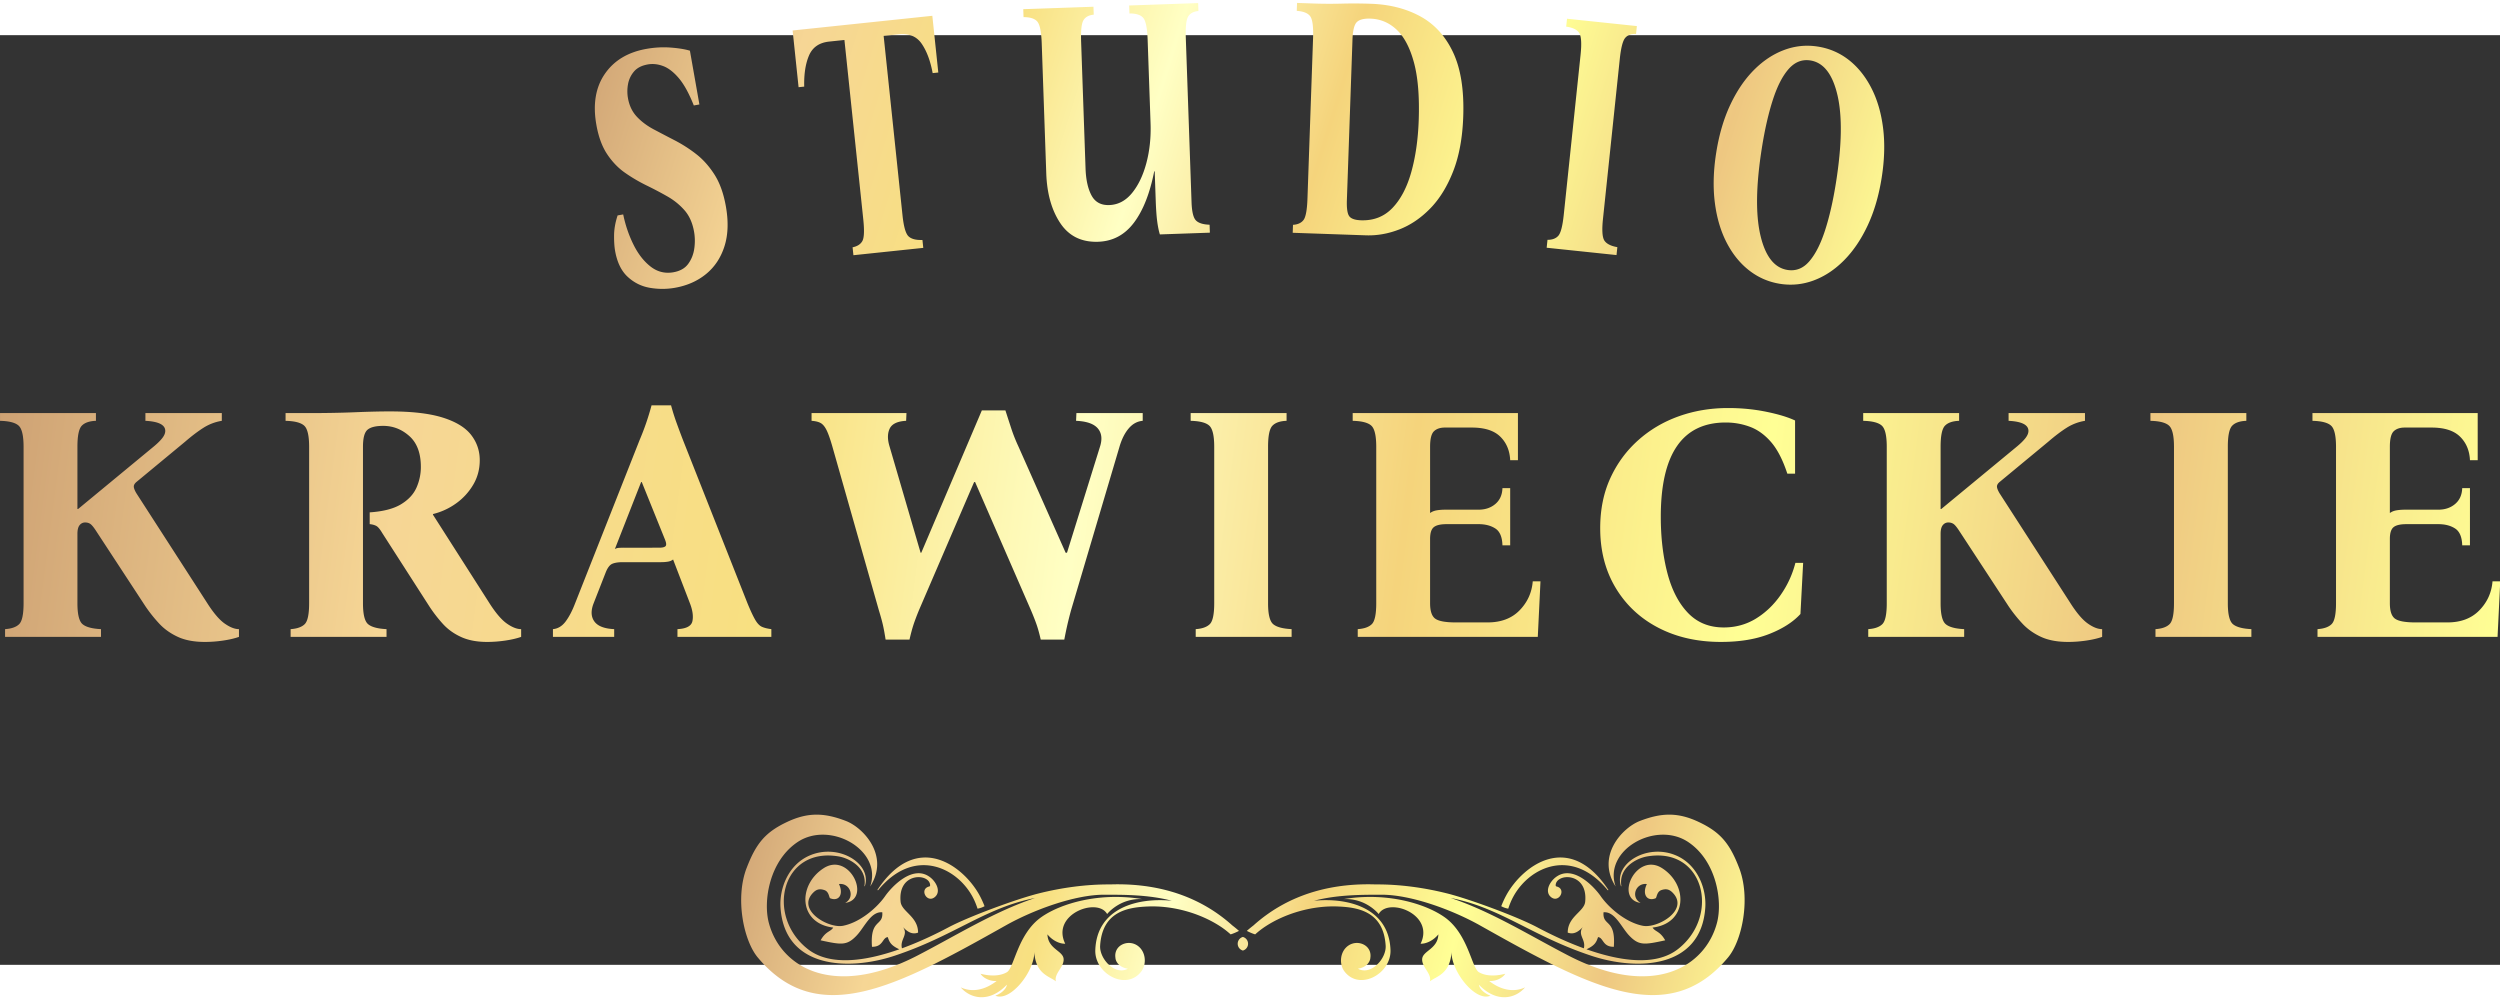
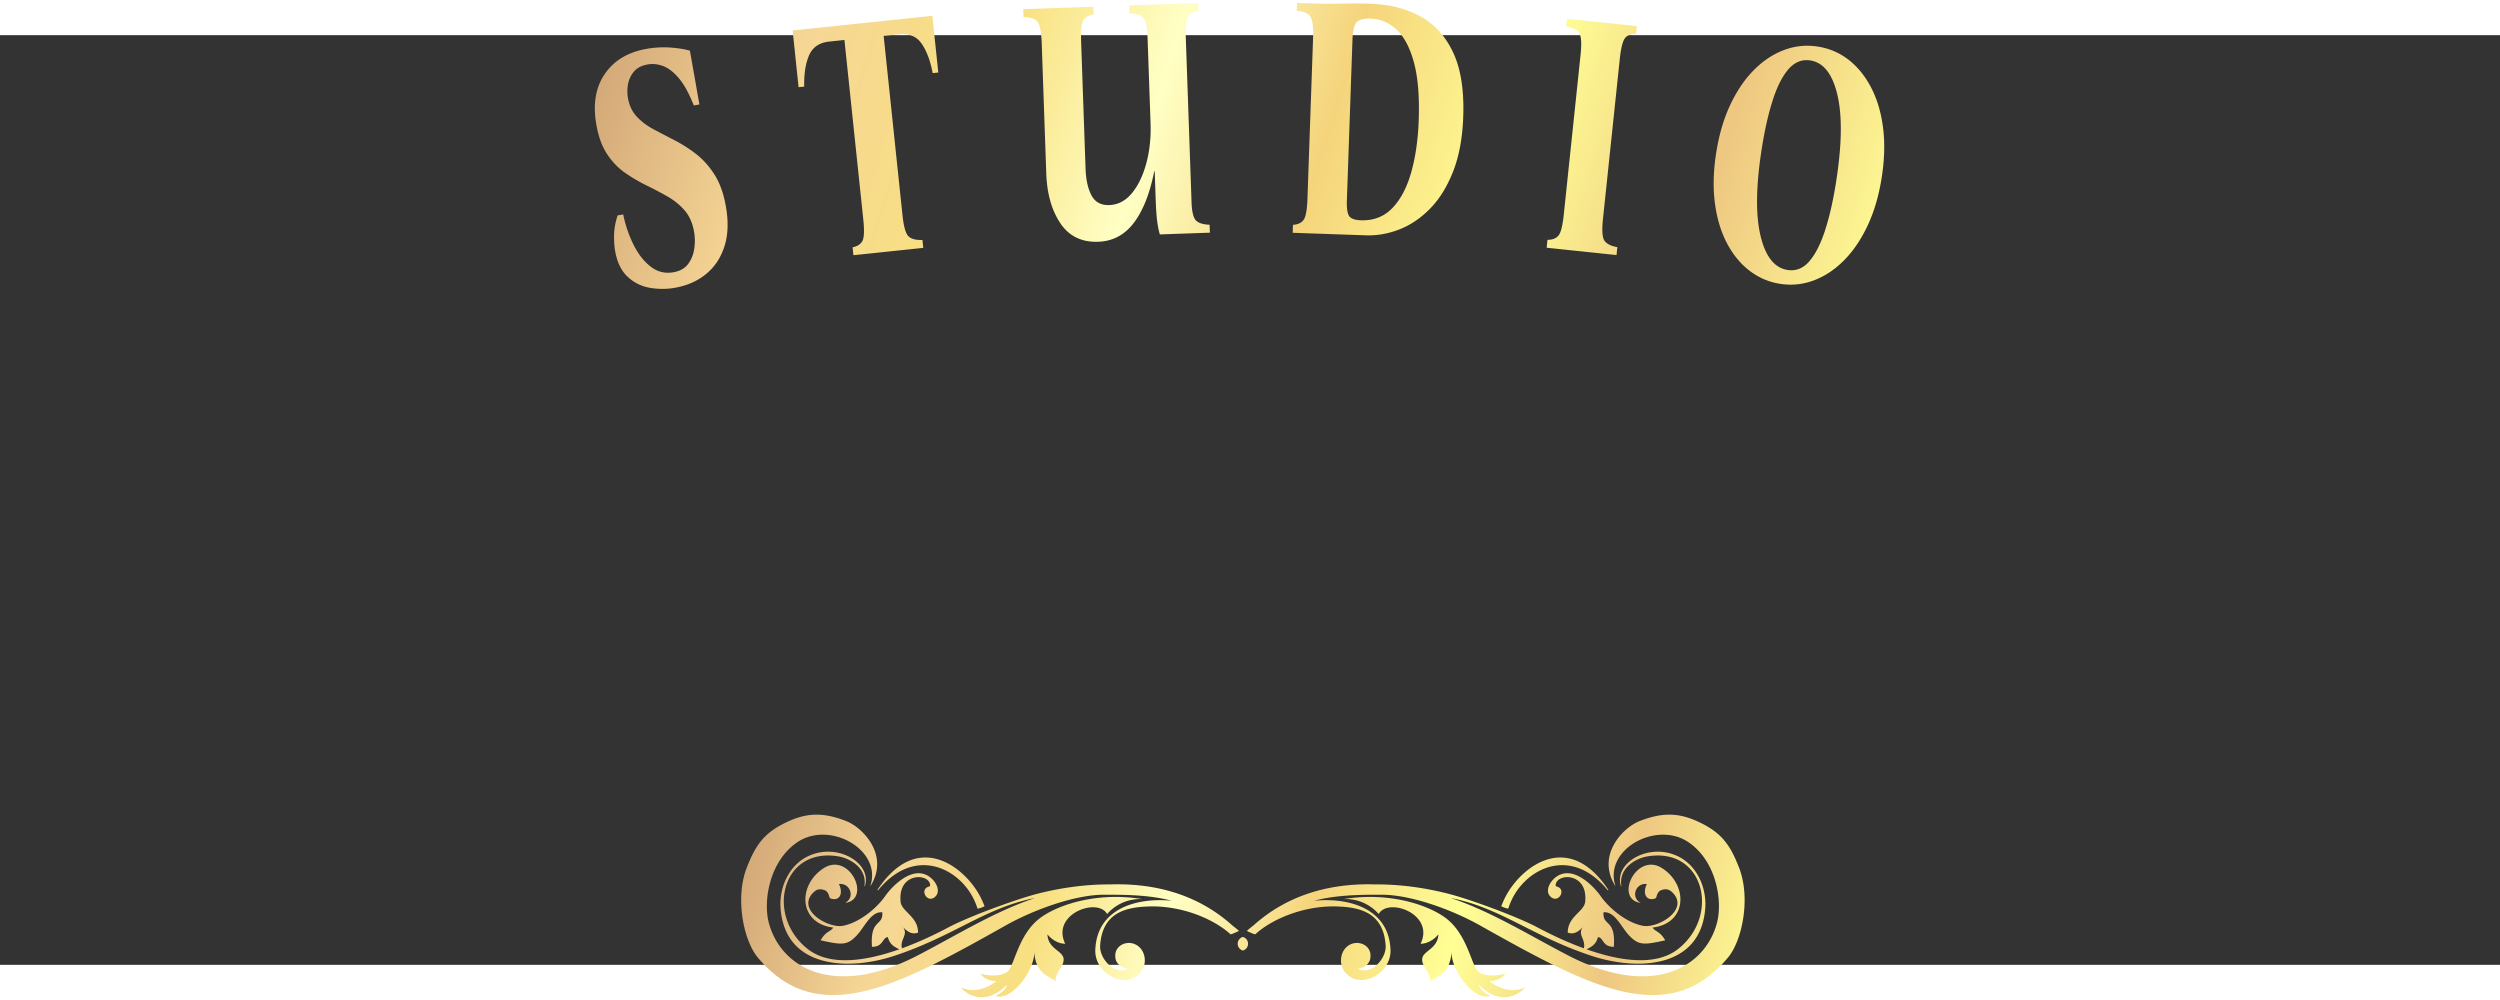
<svg xmlns="http://www.w3.org/2000/svg" xmlns:xlink="http://www.w3.org/1999/xlink" xml:space="preserve" width="1000" height="400" style="clip-rule:evenodd;fill-rule:evenodd;image-rendering:optimizeQuality;shape-rendering:geometricPrecision;text-rendering:geometricPrecision" viewBox="0 0 1000 371.864">
  <rect x="0" y="0" width="1000" height="371.864" fill="#333333" stroke="none" />
  <defs>
    <linearGradient id="a" x1="403.708" x2="796.291" y1="445.806" y2="545.553" gradientUnits="userSpaceOnUse">
      <stop offset="0" style="stop-color:#cea274" />
      <stop offset=".161" style="stop-color:#f6d695" />
      <stop offset=".31" style="stop-color:#f8e081" />
      <stop offset=".431" style="stop-color:#ffffc4" />
      <stop offset=".561" style="stop-color:#f5d47c" />
      <stop offset=".702" style="stop-color:#ffff95" />
      <stop offset=".851" style="stop-color:#eec781" />
      <stop offset="1" style="stop-color:#ffff95" />
    </linearGradient>
    <linearGradient xlink:href="#a" id="b" x1="352.569" x2="844.285" y1="117.19" y2="269.494" gradientUnits="userSpaceOnUse" />
    <linearGradient xlink:href="#a" id="c" x1="117.293" x2="1088.35" y1="276.885" y2="404.473" gradientUnits="userSpaceOnUse" />
    <linearGradient xlink:href="#a" id="d" x1="403.708" x2="796.291" y1="445.806" y2="545.553" gradientUnits="userSpaceOnUse" />
  </defs>
  <path d="M378.347 248.64q-4.832.851-9.764.009-4.935-.843-8.669-4.292-3.734-3.451-4.904-10.093-.446-2.524-.403-6.161.041-3.639 1.376-7.708l2.178-.384q1.313 6.343 4.038 11.82 2.722 5.478 6.682 8.548 3.96 3.068 8.886 2.2 3.884-.686 5.77-3.278t2.367-5.965q.479-3.371-.083-6.56-.914-5.18-3.725-8.383t-6.665-5.4a144 144 0 0 0-8.183-4.31 63 63 0 0 1-8.334-4.9q-4.008-2.785-6.995-7.258t-4.227-11.513q-2.108-11.956 3.292-19.826t16.293-9.79q4.831-.852 9.434-.499 4.604.353 7.49 1.214l3.702 20.988-2.18.386q-2.802-7.042-5.827-10.616-3.024-3.577-6.11-4.744-3.087-1.169-6.023-.65-3.6.634-5.415 2.803a10.4 10.4 0 0 0-2.305 4.927 15.4 15.4 0 0 0-.022 5.414q.773 4.384 3.479 7.263 2.703 2.879 6.582 4.934a841 841 0 0 0 8.23 4.302 54 54 0 0 1 8.371 5.373q4.018 3.126 7.12 7.99 3.105 4.864 4.44 12.435 1.57 8.9-.573 15.578-2.144 6.678-7.181 10.787-5.038 4.106-12.142 5.36zm45.934-100.416 54.522-5.73 2.327 22.135-2.2.23q-1.335-7.182-4.301-11.483-2.967-4.3-8.994-3.666l-5.834.613 7.36 70.028q.69 6.573 2.309 8.166 1.618 1.595 5.473 1.46l.323 3.085-27.26 2.865-.325-3.085q2.745-.56 3.805-2.435t.37-8.448l-7.36-70.027-5.93.623q-5.835.614-7.89 5.44-2.055 4.829-1.87 12.133l-2.2.231zm119.257 82.452q-9.708.338-14.786-7.244-5.076-7.584-5.49-19.448l-1.775-50.822q-.23-6.606-1.687-8.377-1.459-1.772-5.405-1.77l-.108-3.1 27.396-.956.107 3.1q-2.782.233-3.968 2.096-1.186 1.864-.956 8.47l1.728 49.475q.23 6.604 2.34 10.513t6.916 3.74q5.19-.18 8.883-4.696 3.691-4.516 5.605-11.736 1.912-7.221 1.625-15.444l-1.144-32.759q-.23-6.604-1.688-8.377-1.456-1.77-5.402-1.769l-.109-3.1 26.914-.94.11 3.101q-2.784.232-3.97 2.095t-.955 8.47l2.236 64.034q.193 5.527 1.692 7.095 1.497 1.567 5.351 1.703l.11 3.1-19.513.681q-.653-2.136-1.047-5.16t-.578-8.28l-.391-11.19-.192.008q-2.532 12.91-7.914 20.05-5.38 7.138-13.935 7.437zm75.899-3.505.108-3.1q2.796-.172 4.107-1.882 1.31-1.709 1.54-8.315l2.19-62.685q.231-6.607-1.098-8.475-1.332-1.87-5.267-2.141l.108-3.1 6.728.234q5.287.184 10.777.04 5.491-.146 11.354.059 10.959.382 19.27 4.923t12.788 14.08q4.48 9.537 3.939 25.04-.434 12.402-3.921 21.324-3.488 8.92-8.976 14.533-5.49 5.613-12.027 8.151-6.537 2.539-13.072 2.31zm26.635-4.874q7.4.259 12.245-4.77 4.843-5.027 7.37-13.98 2.525-8.956 2.921-20.28.484-13.885-1.86-22.538t-6.723-12.787-10.242-4.34q-3.844-.134-5.342 1.365-1.496 1.5-1.679 6.759l-2.188 62.685q-.165 4.718.888 6.24 1.054 1.52 4.61 1.646zm72.469 10.708.323-3.085q2.802.023 4.229-1.591t2.118-8.187l6.556-62.38q.692-6.573-.505-8.53-1.197-1.958-5.105-2.504l.324-3.085 27.261 2.865-.323 3.085q-2.788-.157-4.222 1.524-1.434 1.68-2.125 8.254l-6.556 62.38q-.691 6.574.56 8.468 1.251 1.897 5.05 2.565l-.325 3.086zm105.83-78.498q6.744 1.068 12.034 5.184 5.286 4.116 8.792 10.885 3.505 6.768 4.624 15.687 1.12 8.918-.547 19.442-1.667 10.526-5.488 18.662-3.82 8.135-9.209 13.563-5.387 5.431-11.805 7.829-6.418 2.395-13.162 1.329-6.651-1.054-11.985-5.177-5.336-4.123-8.842-10.891-3.504-6.77-4.624-15.687-1.118-8.918.549-19.444 1.666-10.526 5.487-18.66 3.819-8.136 9.208-13.565 5.388-5.43 11.805-7.827 6.418-2.398 13.162-1.33m-11.858 87.167q4.939.783 8.517-3.362 3.579-4.144 6.148-12.07 2.57-7.923 4.278-18.715 3.44-21.717.574-34.051-2.868-12.337-10.562-13.556-4.845-.766-8.46 3.304-3.614 4.07-6.195 12.062-2.58 7.991-4.29 18.781-3.438 21.717-.572 34.054 2.867 12.334 10.562 13.553" style="fill-rule:nonzero;fill:url(#b)" transform="matrix(1.025 0 0 1.025 -117.84 -153.807)" />
-   <path d="M194.957 386.841q-6.305 0-10.572-1.97-4.269-1.97-7.224-5.121a56 56 0 0 1-5.45-6.83l-19.175-29.287q-1.445-2.233-2.298-2.824-.854-.59-2.036-.59-1.312 0-2.166 1.05-.855 1.051-.855 3.415v27.055q0 6.435 1.97 8.142 1.971 1.706 7.224 1.97v3.02h-37.43v-3.02q3.809-.263 5.515-1.97 1.708-1.707 1.708-8.142v-61.07q0-6.435-1.905-8.209-1.904-1.772-7.288-1.905v-3.02h37.43v3.02q-3.81.133-5.516 1.905-1.708 1.773-1.708 8.208v24.297h.263l29.419-24.297q2.233-1.839 3.414-3.348 1.182-1.512 1.182-2.824 0-3.546-7.748-3.94v-3.021h29.812v3.02q-3.94.658-7.223 2.758-3.284 2.102-7.092 5.385l-19.043 15.76q-1.052.92-.985 1.84.066.918.985 2.494l27.448 42.552q3.81 6.041 6.961 8.274 3.15 2.232 5.647 2.233v3.02q-2.625.92-6.238 1.445-3.612.525-7.026.525m110.118 0q-5.91 0-10.113-1.903t-7.092-5.057a54.4 54.4 0 0 1-5.385-6.961L264.1 344.29q-1.313-2.233-2.364-2.758-1.05-.526-2.496-.657v-4.597q7.88-.524 12.214-3.152 4.335-2.626 6.042-6.5a19.8 19.8 0 0 0 1.707-8.077q0-8.012-4.465-12.018-4.466-4.005-10.244-4.005-4.335 0-6.107 1.51t-1.773 6.632v61.07q0 6.436 1.97 8.143 1.97 1.706 7.223 1.97v3.02h-37.43v-3.02q3.81-.263 5.516-1.97 1.707-1.707 1.707-8.142v-61.07q0-6.436-1.904-8.209-1.905-1.772-7.288-1.905v-3.02h9.192q9.85 0 17.862-.329 8.01-.328 13.659-.328 13 0 20.685 2.43 7.682 2.43 11.031 6.764t3.35 9.85q0 5.253-2.562 9.587a23.7 23.7 0 0 1-6.698 7.289 25.9 25.9 0 0 1-8.996 4.137v.262l21.801 34.148q3.81 6.04 6.961 8.273t5.647 2.233v3.02q-2.625.92-6.238 1.445-3.612.525-7.026.525zm101.582-15.102q1.838 4.465 3.086 6.565 1.248 2.103 2.692 2.693t3.546.854v3.02h-36.642v-3.02q5.253-.263 5.845-3.152t-.986-6.96l-6.566-17.075q-.788.658-2.036.855t-2.692.197h-14.84q-2.758 0-4.204.656-1.443.656-2.494 3.284l-4.729 12.083q-1.707 4.332.263 7.09 1.97 2.76 7.749 3.022v3.02h-23.902v-3.02q2.888-.263 4.924-2.955t3.743-7.157l25.215-63.828a99 99 0 0 0 2.562-6.698q1.117-3.285 2.036-6.698h7.617a85 85 0 0 0 2.1 6.698q1.183 3.282 2.496 6.698zm-34.41-21.67q1.839 0 2.43-.592.592-.59-.198-2.56l-9.061-22.458h-.262l-10.244 26.134q.656-.393 1.575-.459a30 30 0 0 1 2.102-.066zm88.317 35.853q-.525-3.414-1.05-5.713-.526-2.298-1.576-5.713l-18.125-63.828q-1.313-4.596-2.363-6.631t-2.364-2.693q-1.314-.656-3.415-.789v-3.02h37.036l-.131 3.02q-5.122.263-6.436 3.087-1.313 2.825 0 7.026l12.083 41.37h.263l23.64-55.554h9.192q1.183 3.678 2.299 7.092 1.116 3.415 2.824 7.092l18.386 41.37h.525l12.871-41.37q1.445-4.464-.853-7.158-2.298-2.692-8.472-2.955l.131-3.02h25.873v3.02q-3.151.263-5.45 2.955-2.298 2.694-3.611 7.158l-18.912 63.828a158 158 0 0 0-1.444 5.713 172 172 0 0 0-1.183 5.713h-9.194q-.787-3.414-1.575-5.713t-2.233-5.713L495.5 324.46h-.394l-21.539 50.037q-1.444 3.546-2.166 5.78-.724 2.232-1.51 5.646zm121.02-1.05v-3.022q3.808-.262 5.515-1.969t1.708-8.142v-61.07q0-6.435-1.905-8.209-1.905-1.772-7.29-1.905v-3.02h37.431v3.02q-3.809.133-5.516 1.905t-1.707 8.208v61.07q0 6.435 1.97 8.143 1.969 1.706 7.223 1.97v3.02zm63.23 0v-3.022q3.81-.262 5.516-1.969 1.708-1.707 1.708-8.142v-61.07q0-6.435-1.905-8.209-1.905-1.772-7.288-1.905v-3.02h64.484v18.387h-3.02q-.263-5.648-3.875-9.194-3.612-3.545-11.097-3.546H678.83q-2.758 0-4.269 1.445-1.51 1.444-1.51 6.041v25.873q1.05-.787 2.56-1.051 1.512-.262 3.613-.262h12.74q3.939 0 6.565-2.233 2.628-2.232 2.758-6.173h3.021v22.327h-3.02q-.131-4.86-2.759-6.567-2.626-1.707-6.565-1.707h-12.477q-3.547 0-4.992 1.182-1.443 1.182-1.444 4.596v25.086q.001 4.595 2.036 6.04t7.946 1.445h12.477q7.878 0 12.475-4.728 4.598-4.728 5.123-11.295h3.02l-1.05 21.67zm141.77 1.969q-13.789 0-24.428-5.516-10.637-5.515-16.679-15.562t-6.041-23.312q0-10.9 3.94-19.503t10.835-14.775q6.894-6.173 15.89-9.39 8.996-3.219 19.241-3.218 7.748 0 14.84 1.444 7.094 1.446 11.295 3.415v20.75h-3.02q-2.627-8.01-6.305-12.28-3.676-4.267-8.207-5.974t-9.522-1.707q-25.347 0-25.347 36.773 0 12.082 2.56 21.932 2.562 9.85 8.012 15.563t13.987 5.713q6.96 0 12.608-3.48t9.652-9.26q4.007-5.777 5.714-12.476h3.02l-1.05 19.963q-4.335 4.727-12.214 7.814t-18.78 3.086zm135.467 0q-6.306 0-10.572-1.97-4.269-1.97-7.225-5.121a56 56 0 0 1-5.45-6.83l-19.174-29.287q-1.445-2.233-2.299-2.824t-2.035-.59q-1.313 0-2.167 1.05t-.854 3.415v27.055q0 6.435 1.97 8.142 1.971 1.707 7.224 1.97v3.02h-37.43v-3.02q3.808-.264 5.515-1.97 1.708-1.707 1.708-8.142v-61.07q0-6.436-1.905-8.209t-7.288-1.905v-3.02h37.429v3.02q-3.808.133-5.516 1.905-1.707 1.773-1.707 8.208v24.297h.263l29.419-24.297q2.233-1.839 3.414-3.349t1.182-2.823q0-3.546-7.748-3.94v-3.021h29.811v3.02q-3.938.658-7.223 2.758-3.282 2.102-7.092 5.385l-19.042 15.76q-1.053.92-.986 1.839.065.919.986 2.495l27.448 42.552q3.81 6.041 6.96 8.274 3.152 2.232 5.647 2.232v3.021q-2.626.92-6.237 1.445t-7.026.525m34.076-1.97v-3.02q3.81-.264 5.516-1.97 1.707-1.707 1.708-8.142v-61.07q0-6.435-1.905-8.209-1.905-1.772-7.29-1.905v-3.02h37.43v3.02q-3.808.133-5.515 1.905t-1.707 8.208v61.07q0 6.435 1.97 8.143 1.97 1.706 7.222 1.97v3.02zm63.232 0v-3.02q3.808-.264 5.515-1.97 1.707-1.707 1.708-8.142v-61.07q0-6.435-1.905-8.209-1.905-1.772-7.288-1.905v-3.02h64.484v18.387h-3.02q-.264-5.648-3.875-9.194-3.612-3.545-11.097-3.546h-10.507q-2.758 0-4.269 1.445-1.51 1.444-1.51 6.041v25.873q1.05-.787 2.56-1.051 1.512-.262 3.613-.262h12.74q3.939 0 6.565-2.233 2.628-2.232 2.758-6.173h3.021v22.327h-3.02q-.131-4.86-2.759-6.567-2.626-1.707-6.566-1.707h-12.476q-3.547 0-4.992 1.182-1.443 1.182-1.444 4.596v25.086q.001 4.595 2.035 6.04 2.037 1.445 7.947 1.445h12.477q7.879 0 12.475-4.728 4.598-4.728 5.123-11.295h3.02l-1.05 21.67z" style="fill-rule:nonzero;fill:url(#c)" transform="matrix(1.025 0 0 1.025 -117.84 -153.807)" />
  <path d="M599.997 501.97a2.751 2.751 0 0 0-.254 5.224q.125.048.254.085.128-.037.253-.085a2.76 2.76 0 0 0 1.582-3.563 2.75 2.75 0 0 0-1.835-1.661m-105.579-15.821c.826 1.501 1.49 3.11 2.032 4.786 1.023-.192 1.894-.494 2.73-.963a36 36 0 0 0-2.01-4.357c-6.091-11.085-24.25-25.543-39.838-1.954l.304.078c13.708-16.742 30.314-9.33 36.783 2.41zm211.165 0c6.469-11.74 23.075-19.152 36.782-2.41l.304-.078c-15.587-23.589-33.747-9.131-39.836 1.954a36 36 0 0 0-2.013 4.357c.838.47 1.708.77 2.732.963.541-1.675 1.205-3.285 2.031-4.786zm-299.27-11.042c-4.505 11.815-1.186 28.21 4.365 34.869 23.423 28.099 54.36 11.337 96.807-12.519 10.432-5.87 26.747-12.005 38.466-11.97 7.182.014 17.075-.07 26.309 2.36-13.111-1.328-29.286 2.662-29.858 19.25-.323 9.239 12.091 16.08 17.973 8.314 2.213-2.937 1.755-8.075-1.803-10.246-3.701-2.254-9.054.152-8.306 4.995.068 1.37 1.375 3.677 4.833 4.199-4.982 2.793-11.11-3.852-10.81-8.967.808-13.503 10.99-14.983 18.569-15.308 10.181-.43 20.768 2.788 28.383 7.8a32.7 32.7 0 0 1 3.972 3.083c1.098-.33 2.184-.812 3.26-1.362a47 47 0 0 0-2.587-2.123c-14.722-13.23-32.397-16.516-47.71-16.007-9.242-.066-18.89 1.236-28.117 3.576-8.49 2.159-26.904 8.909-34.882 13.132-4.371 2.324-10.947 5.574-18.225 8.228-.884-3.528 2.585-5.18.42-8.283 1.532 1.659 3.428 3.076 5.866 2.148.023-6.28-6.42-8.168-6.813-12.027-1.194-11.82 11.678-11.228 11.517-6.296l-.19.286c-4.254.873-1.101 6.728 1.998 4.185 2.546-2.079.64-5.836-1.732-7.687-6.74-5.268-15.032 3.576-17.641 7.308-3.351 4.782-10.037 10.347-16.49 11.576-5.721 1.095-18.314-6.24-11.527-12.99 1.342-1.335 2.595-1.53 4.32-.948 1.863.63 1.789 2.99 2.254 3.187 3.386 1.39 5.35-1.572 3.428-5.541 4.285-.585 6.478 5.11 2.437 7.362 10.405-1.49 1.666-20.045-8.423-13.542-10.198 6.574-9.842 21.524 3.76 23.166-1.096 1.705-2.895 1.342-4.935 4.972 8.175 1.785 10.273 2.115 14.077-1.887 3.025-3.185 5.528-9.463 9.99-9.055.434 5.667-4.83 2.305-4.021 13.466 4.447.076 4.014-3.619 6.17-3.772.641 2.048 1.361 3.313 4.503 4.744-12.506 4.417-26.879 6.896-35.778-.129-16.59-13.092-10.054-39.909 12.08-36.108 4.319.74 11.243 4.468 10.071 11.598l.148.045c2.949-8.763-10.183-16.995-21.67-11.942-8.189 3.61-11.72 12.798-11.217 20.272 1.603 23.854 26.497 24.755 44.458 18.8 23.12-7.658 34.969-18.417 54.065-22.387.259-.051.53-.099.79-.15-15.741 5.201-30.875 14.686-45.882 22.45-32.918 17.014-53.386 4.514-57.978-12.71-2.297-8.594.208-24.243 11.24-31.603 12.647-8.434 33.244 3.153 28.293 17.36 7.738-11.962-2.695-22.944-9.417-25.555-8.487-3.291-14.938-3.441-23.02.377-8.43 3.975-12.083 8.31-15.782 18.002l-.004.002zm387.368-.003c-3.7-9.69-7.352-14.026-15.782-18.002-8.082-3.818-14.533-3.668-23.02-.376-6.722 2.61-17.156 13.592-9.417 25.554-4.952-14.208 15.645-25.794 28.292-17.361 11.033 7.36 13.538 23.011 11.24 31.603-4.591 17.226-25.06 29.726-57.977 12.711-15.008-7.765-30.14-17.248-45.882-22.45.26.052.531.098.79.15 19.096 3.97 30.945 14.729 54.065 22.388 17.962 5.955 42.854 5.053 44.458-18.8.502-7.476-3.029-16.664-11.217-20.273-11.487-5.053-24.619 3.18-21.67 11.942l.148-.046c-1.173-7.13 5.752-10.857 10.071-11.597 22.134-3.802 28.67 23.016 12.08 36.108-8.9 7.025-23.272 4.547-35.778.13 3.142-1.432 3.863-2.698 4.504-4.744 2.155.153 1.722 3.846 6.17 3.77.807-11.16-4.456-7.798-4.021-13.465 4.46-.408 6.965 5.87 9.99 9.055 3.804 4 5.901 3.673 14.076 1.887-2.04-3.63-3.84-3.266-4.936-4.973 13.603-1.64 13.96-16.59 3.761-23.164-10.089-6.504-18.828 12.05-8.423 13.54-4.042-2.251-1.849-7.945 2.437-7.36-1.922 3.968.042 6.93 3.427 5.54.466-.197.392-2.556 2.255-3.188 1.725-.581 2.978-.385 4.32.949 6.787 6.75-5.806 14.085-11.528 12.99-6.45-1.229-13.138-6.794-16.489-11.575-2.61-3.734-10.9-12.577-17.641-7.308-2.372 1.85-4.278 5.608-1.732 7.686 3.1 2.542 6.253-3.311 2-4.184l-.192-.286c-.16-4.934 12.711-5.524 11.517 6.296-.392 3.858-6.836 5.745-6.813 12.026 2.437.927 4.334-.489 5.867-2.148-2.166 3.103 1.303 4.754.42 8.282-7.28-2.653-13.855-5.903-18.226-8.227-7.977-4.223-26.392-10.973-34.882-13.133-9.228-2.34-18.875-3.641-28.116-3.575-15.315-.51-32.99 2.776-47.71 16.007a47 47 0 0 0-2.589 2.124c1.077.548 2.163 1.032 3.26 1.362a32.7 32.7 0 0 1 3.973-3.084c7.615-5.012 18.202-8.23 28.383-7.8 7.579.325 17.761 1.804 18.568 15.307.302 5.115-5.827 11.761-10.809 8.967 3.458-.52 4.765-2.83 4.833-4.198.749-4.844-4.604-7.248-8.306-4.996-3.558 2.171-4.016 7.31-1.804 10.246 5.883 7.767 18.298.926 17.974-8.313-.572-16.587-16.746-20.579-29.858-19.25 9.235-2.429 19.127-2.345 26.31-2.36 11.72-.036 28.032 6.1 38.465 11.97 42.446 23.856 73.383 40.617 96.807 12.52 5.55-6.66 8.869-23.056 4.365-34.87l-.004-.003zm-289.786 44.05c-4.54 3.542-9.593 4.577-14.02 2.478 3.73 4.427 11.12 6.198 18.02-1.026-.023.793-1.127 3.005-4.506 4.288 5.954 2.563 15.437-9.725 15.2-17.18.468 8.851 6.01 9.595 8.443 11.592-.803-3.022 3.145-5.474 3.015-8.653-.14-3.338-6.097-3.872-6.33-9.696 1.863 2.328 4.66 3.727 6.94 3.656-5.621-11.562 12.653-18.25 16.359-11.577 0 0 4.891-6.29 13.745-5.823-16.776-2.798-31.819 1.697-39.377 6.988-9.317 6.524-10.624 19.85-13.482 21.525-4.22 2.47-10.139.612-10.28.606.934 1.632 3.729 3.03 6.273 2.823m192.211 0c2.544.207 5.34-1.19 6.274-2.822-.14.007-6.06 1.864-10.281-.606-2.857-1.675-4.165-15-13.482-21.524-7.557-5.292-22.6-9.787-39.377-6.99 8.854-.466 13.746 5.824 13.746 5.824 3.705-6.671 21.98.015 16.358 11.576 2.28.072 5.077-1.327 6.941-3.655-.233 5.824-6.191 6.358-6.331 9.696-.13 3.179 3.819 5.631 3.015 8.653 2.433-1.997 7.975-2.74 8.444-11.592-.237 7.455 9.245 19.743 15.2 17.18-3.38-1.282-4.483-3.495-4.507-4.287 6.901 7.223 14.291 5.452 18.02 1.026-4.425 2.098-9.479 1.063-14.019-2.479z" style="fill:url(#d)" transform="matrix(1.025 0 0 1.025 -117.84 -153.807)" />
</svg>